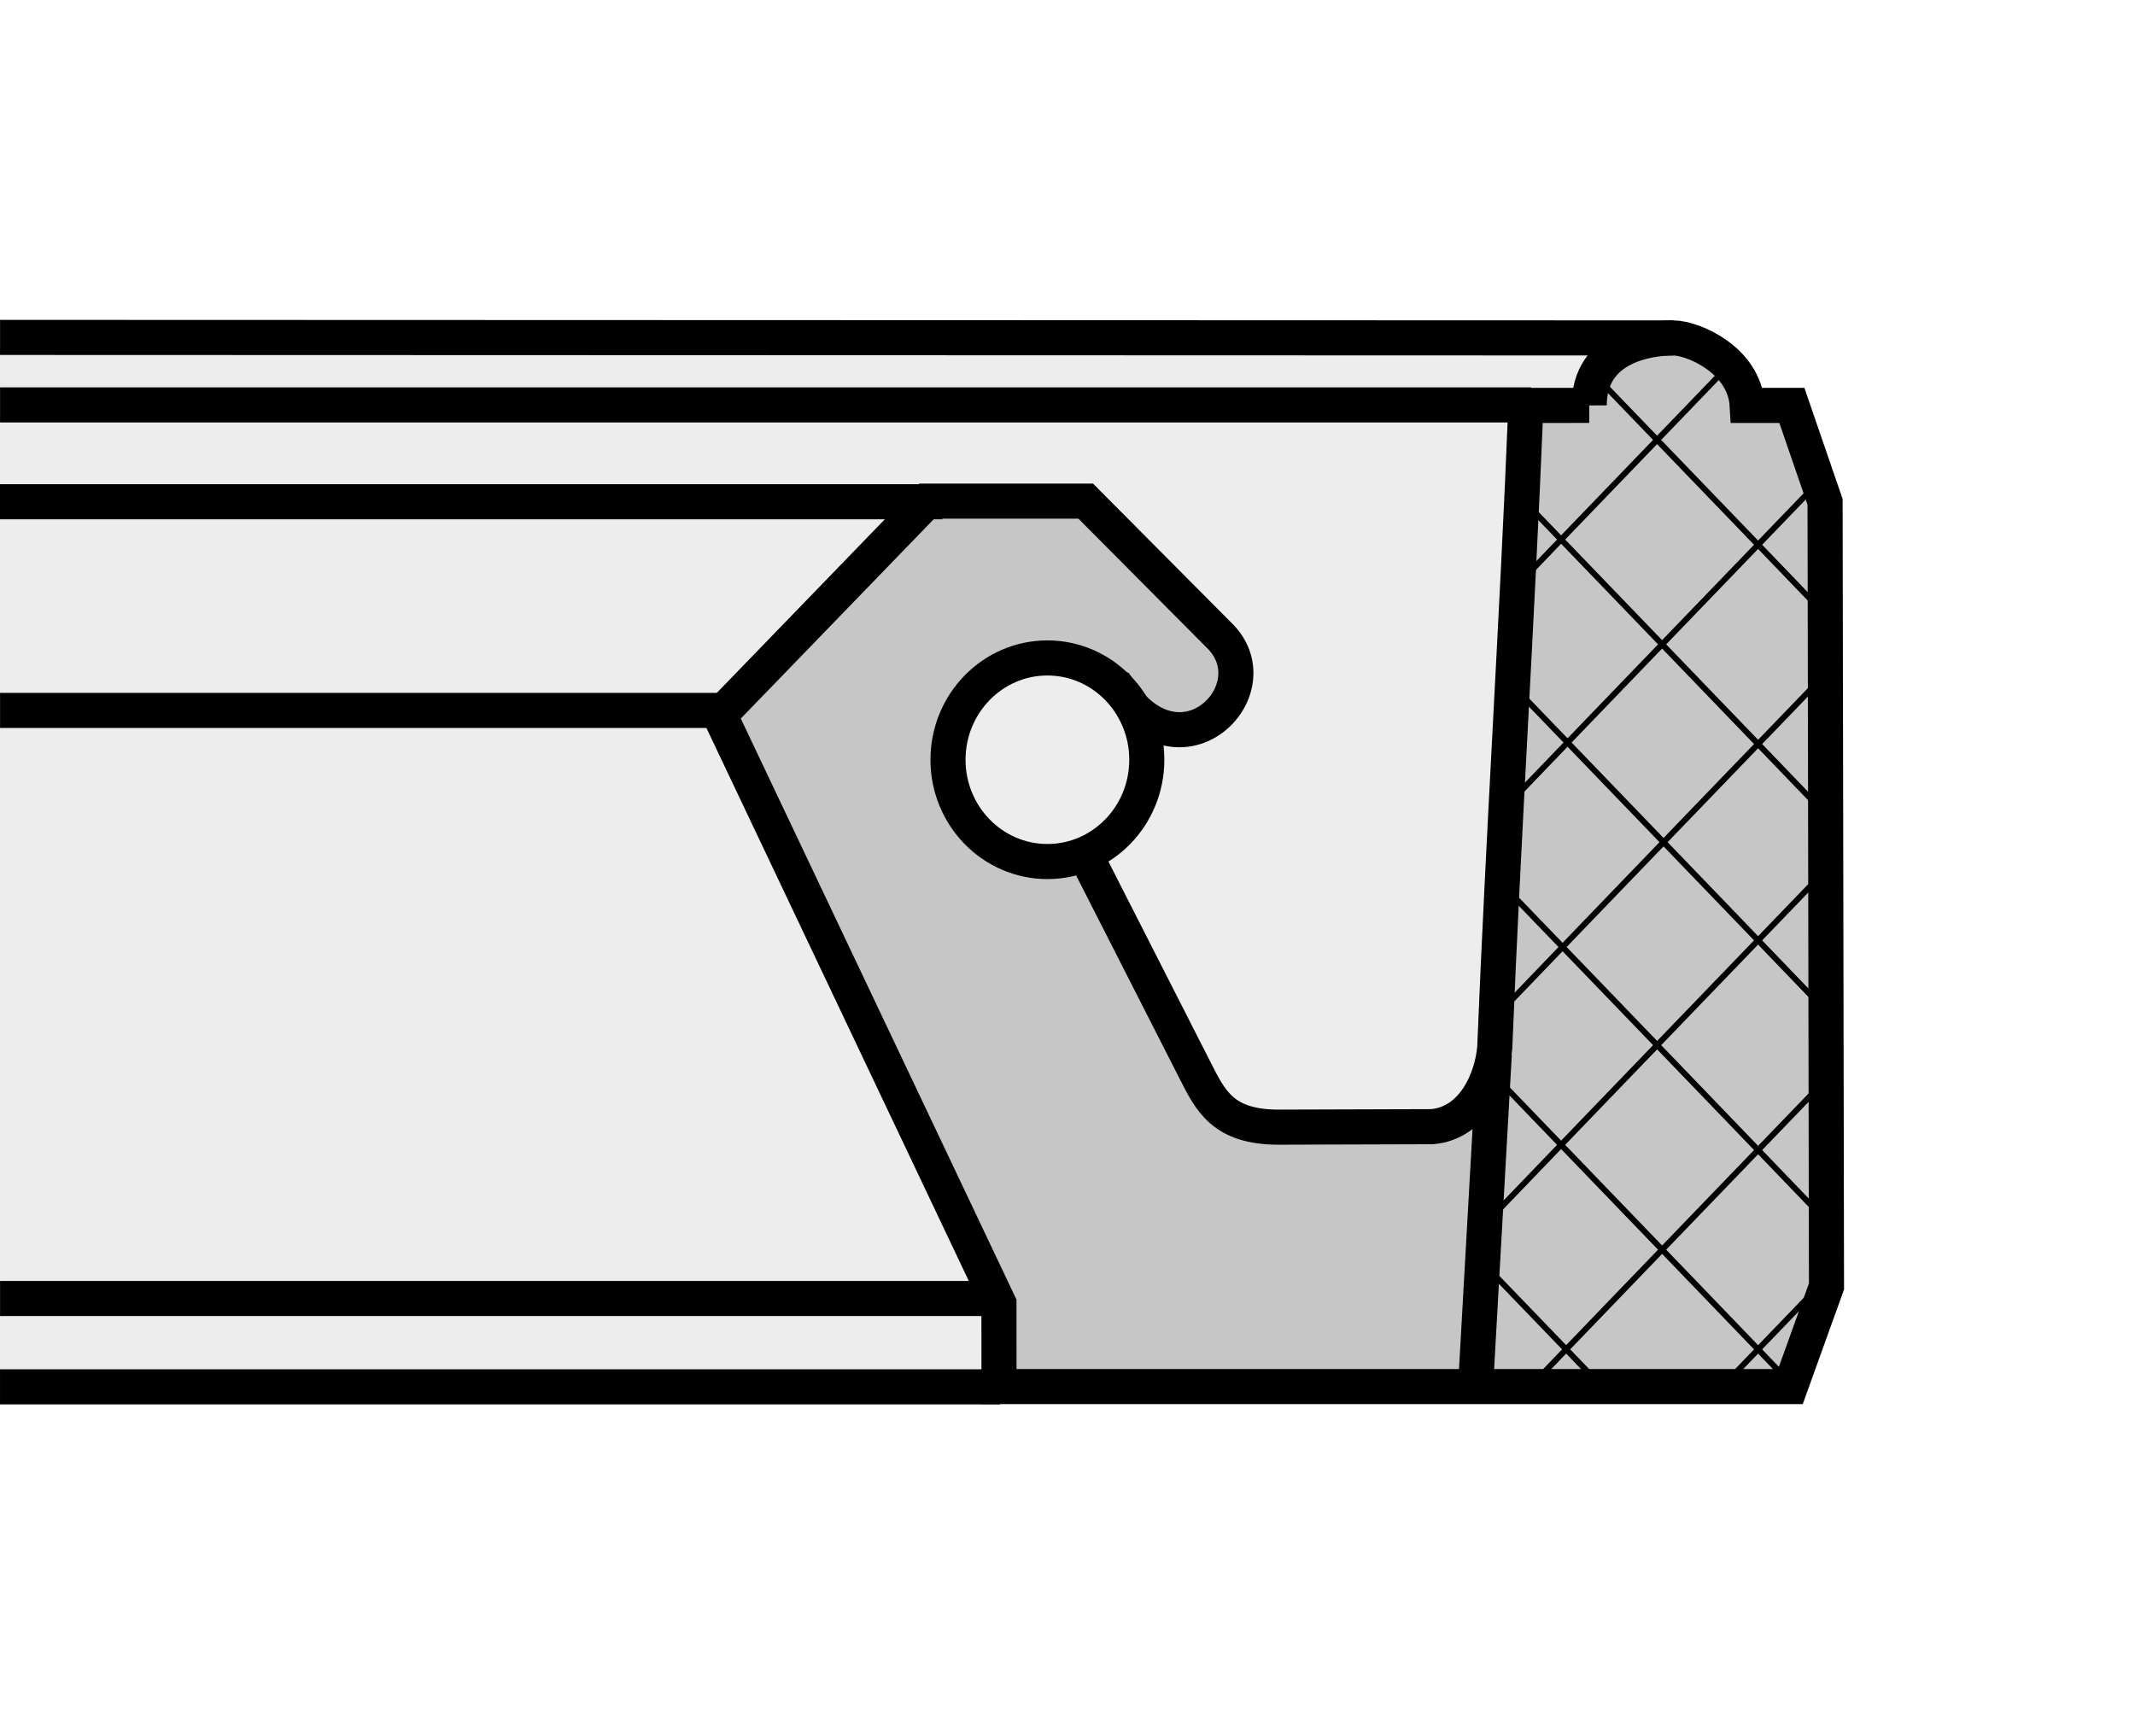
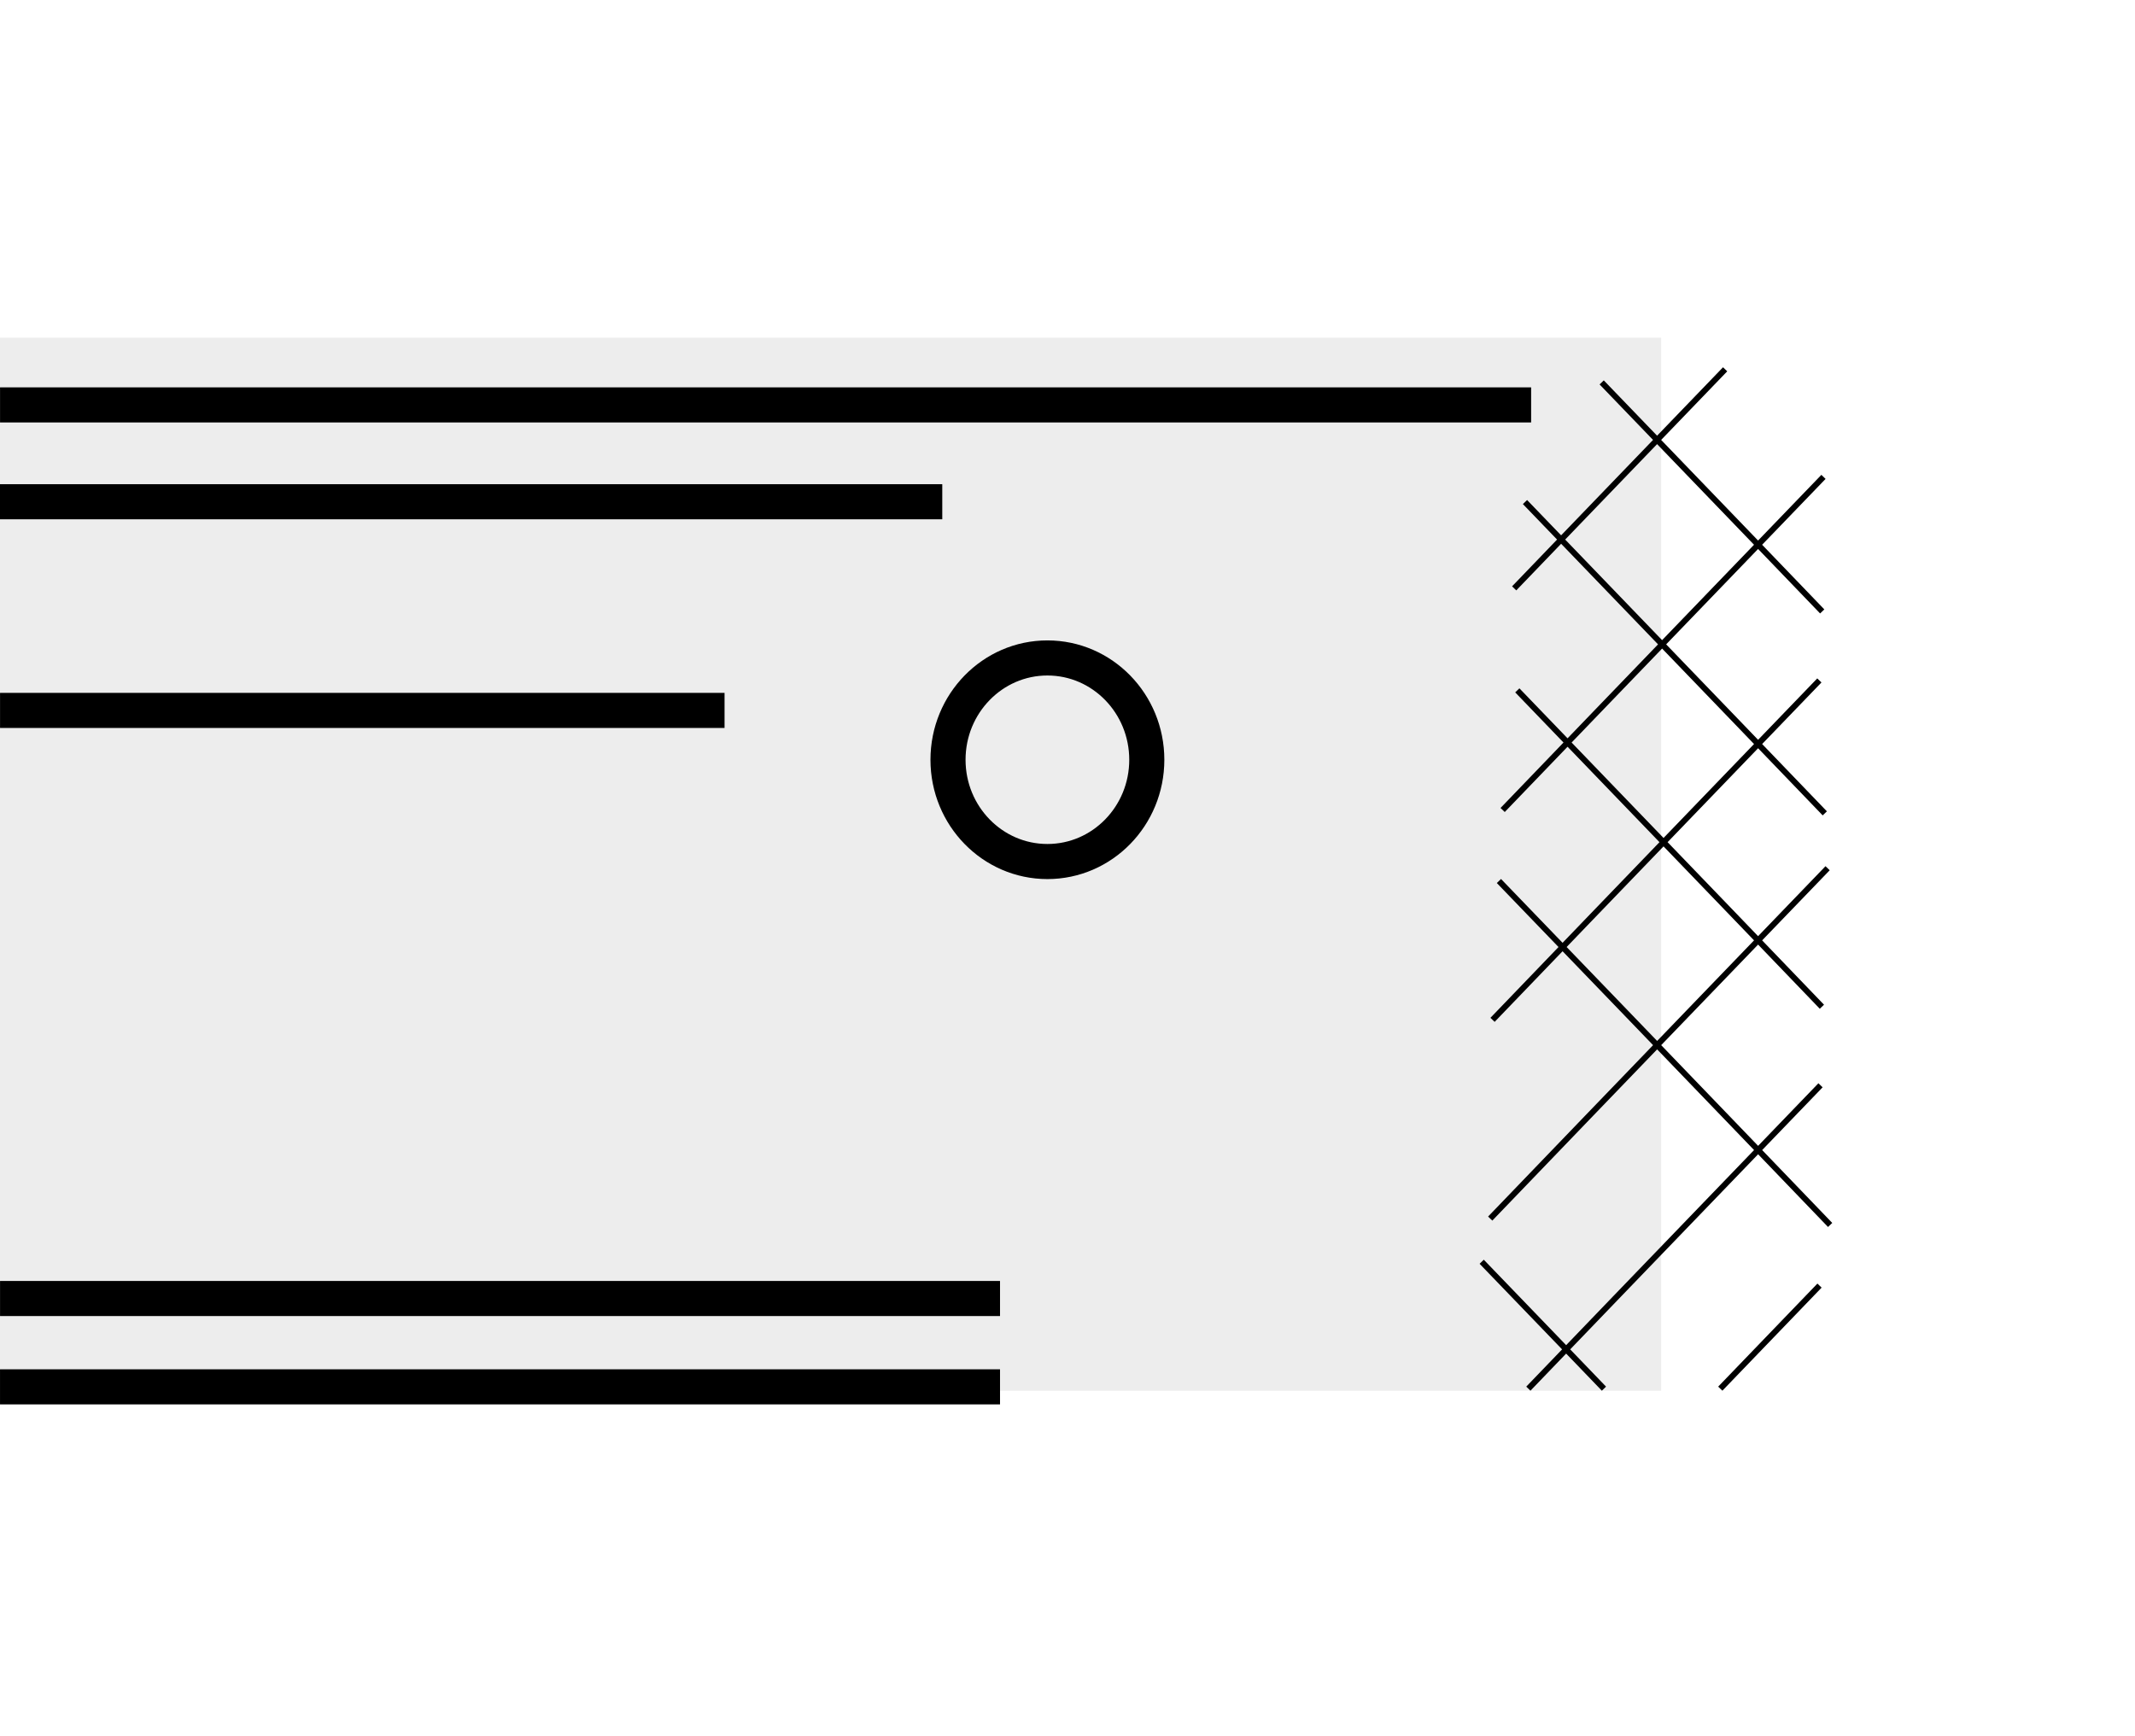
<svg xmlns="http://www.w3.org/2000/svg" version="1.1" id="Layer_1" x="0px" y="0px" width="300px" height="244px" viewBox="0 0 300 244" enable-background="new 0 0 300 244" xml:space="preserve">
-   <rect fill="#FFFFFF" width="300" height="244" />
  <g>
    <polygon fill-rule="evenodd" clip-rule="evenodd" fill="#EDEDED" points="0.003,47.452 233.417,47.452 233.417,195.438    0.003,195.438 0.003,47.452  " />
-     <path fill-rule="evenodd" clip-rule="evenodd" fill="#C6C6C6" stroke="#000000" stroke-width="4.931" stroke-miterlimit="22.926" d="   M223.313,56.971c-0.011-8.309,8.309-9.479,11.801-9.479c2.828,0,10.028,3.121,10.393,9.479h6.279l4.664,13.56l0.2,110.251   l-5.07,14.072H140.374l-0.006-11.662l-39.234-82.7l29.099-30.07h22.326l19.016,19.126c7.191,7.618-5.845,20.557-14.456,7.253   l-10.22-1.765l-9.992,4.692l-0.835,10.298l5.261,7.367l10.392,1.369l1.23,2.254l14.968,29.404   c2.166,4.247,3.886,7.999,11.813,7.977l21.497-0.066c5.784-0.501,8.422-6.646,8.801-11.088c1.235-30.529,3.14-59.75,4.381-90.273   H223.313L223.313,56.971z" />
    <path fill="none" stroke="#000000" stroke-width="4.931" stroke-miterlimit="22.926" d="M215.147,56.901H0.006 M132.403,70.511H0    M140.518,194.893H0.003" />
    <path fill-rule="evenodd" clip-rule="evenodd" fill="#EDEDED" stroke="#000000" stroke-width="4.931" stroke-miterlimit="22.926" d="   M161.142,106.771c0,7.896-6.251,14.3-13.966,14.3c-7.71,0-13.967-6.404-13.967-14.3c0-7.901,6.257-14.309,13.967-14.309   C154.891,92.462,161.142,98.869,161.142,106.771L161.142,106.771z" />
    <path fill="none" stroke="#000000" stroke-width="4.931" stroke-miterlimit="22.926" d="M101.81,99.835H0.006 M140.518,182.479   H0.006" />
-     <path fill="none" stroke="#000000" stroke-width="0.821" stroke-miterlimit="22.926" d="M208.201,177.313   c9.234,9.568,17.178,17.835,17.178,17.835 M209.714,150.873c22.917,23.758,42.628,44.275,42.628,44.275 M210.622,123.807   c25.021,25.937,46.541,48.336,46.541,48.336 M213.205,97.016c23.006,23.857,42.8,44.461,42.8,44.461 M214.285,70.553   c22.639,23.476,42.126,43.749,42.126,43.749 M225.061,53.739c16.654,17.27,30.988,32.185,30.988,32.185 M255.67,180.664   c-7.492,7.771-13.943,14.484-13.943,14.484 M255.81,152.516c-22.065,22.872-41.053,42.633-41.053,42.633 M256.806,122.011   c-25.483,26.418-47.409,49.235-47.409,49.235 M255.648,95.621c-24.687,25.594-45.923,47.698-45.923,47.698 M256.227,67.015   c-24.23,25.121-45.082,46.813-45.082,46.813 M242.406,51.897c-15.931,16.518-29.641,30.785-29.641,30.785" />
-     <line fill="none" stroke="#000000" stroke-width="4.925" stroke-miterlimit="22.926" x1="209.971" y1="148.175" x2="207.371" y2="194.324" />
-     <line fill="none" stroke="#000000" stroke-width="4.931" stroke-miterlimit="22.926" x1="235.114" y1="47.491" x2="0.006" y2="47.416" />
+     <path fill="none" stroke="#000000" stroke-width="0.821" stroke-miterlimit="22.926" d="M208.201,177.313   c9.234,9.568,17.178,17.835,17.178,17.835 M209.714,150.873M210.622,123.807   c25.021,25.937,46.541,48.336,46.541,48.336 M213.205,97.016c23.006,23.857,42.8,44.461,42.8,44.461 M214.285,70.553   c22.639,23.476,42.126,43.749,42.126,43.749 M225.061,53.739c16.654,17.27,30.988,32.185,30.988,32.185 M255.67,180.664   c-7.492,7.771-13.943,14.484-13.943,14.484 M255.81,152.516c-22.065,22.872-41.053,42.633-41.053,42.633 M256.806,122.011   c-25.483,26.418-47.409,49.235-47.409,49.235 M255.648,95.621c-24.687,25.594-45.923,47.698-45.923,47.698 M256.227,67.015   c-24.23,25.121-45.082,46.813-45.082,46.813 M242.406,51.897c-15.931,16.518-29.641,30.785-29.641,30.785" />
  </g>
</svg>